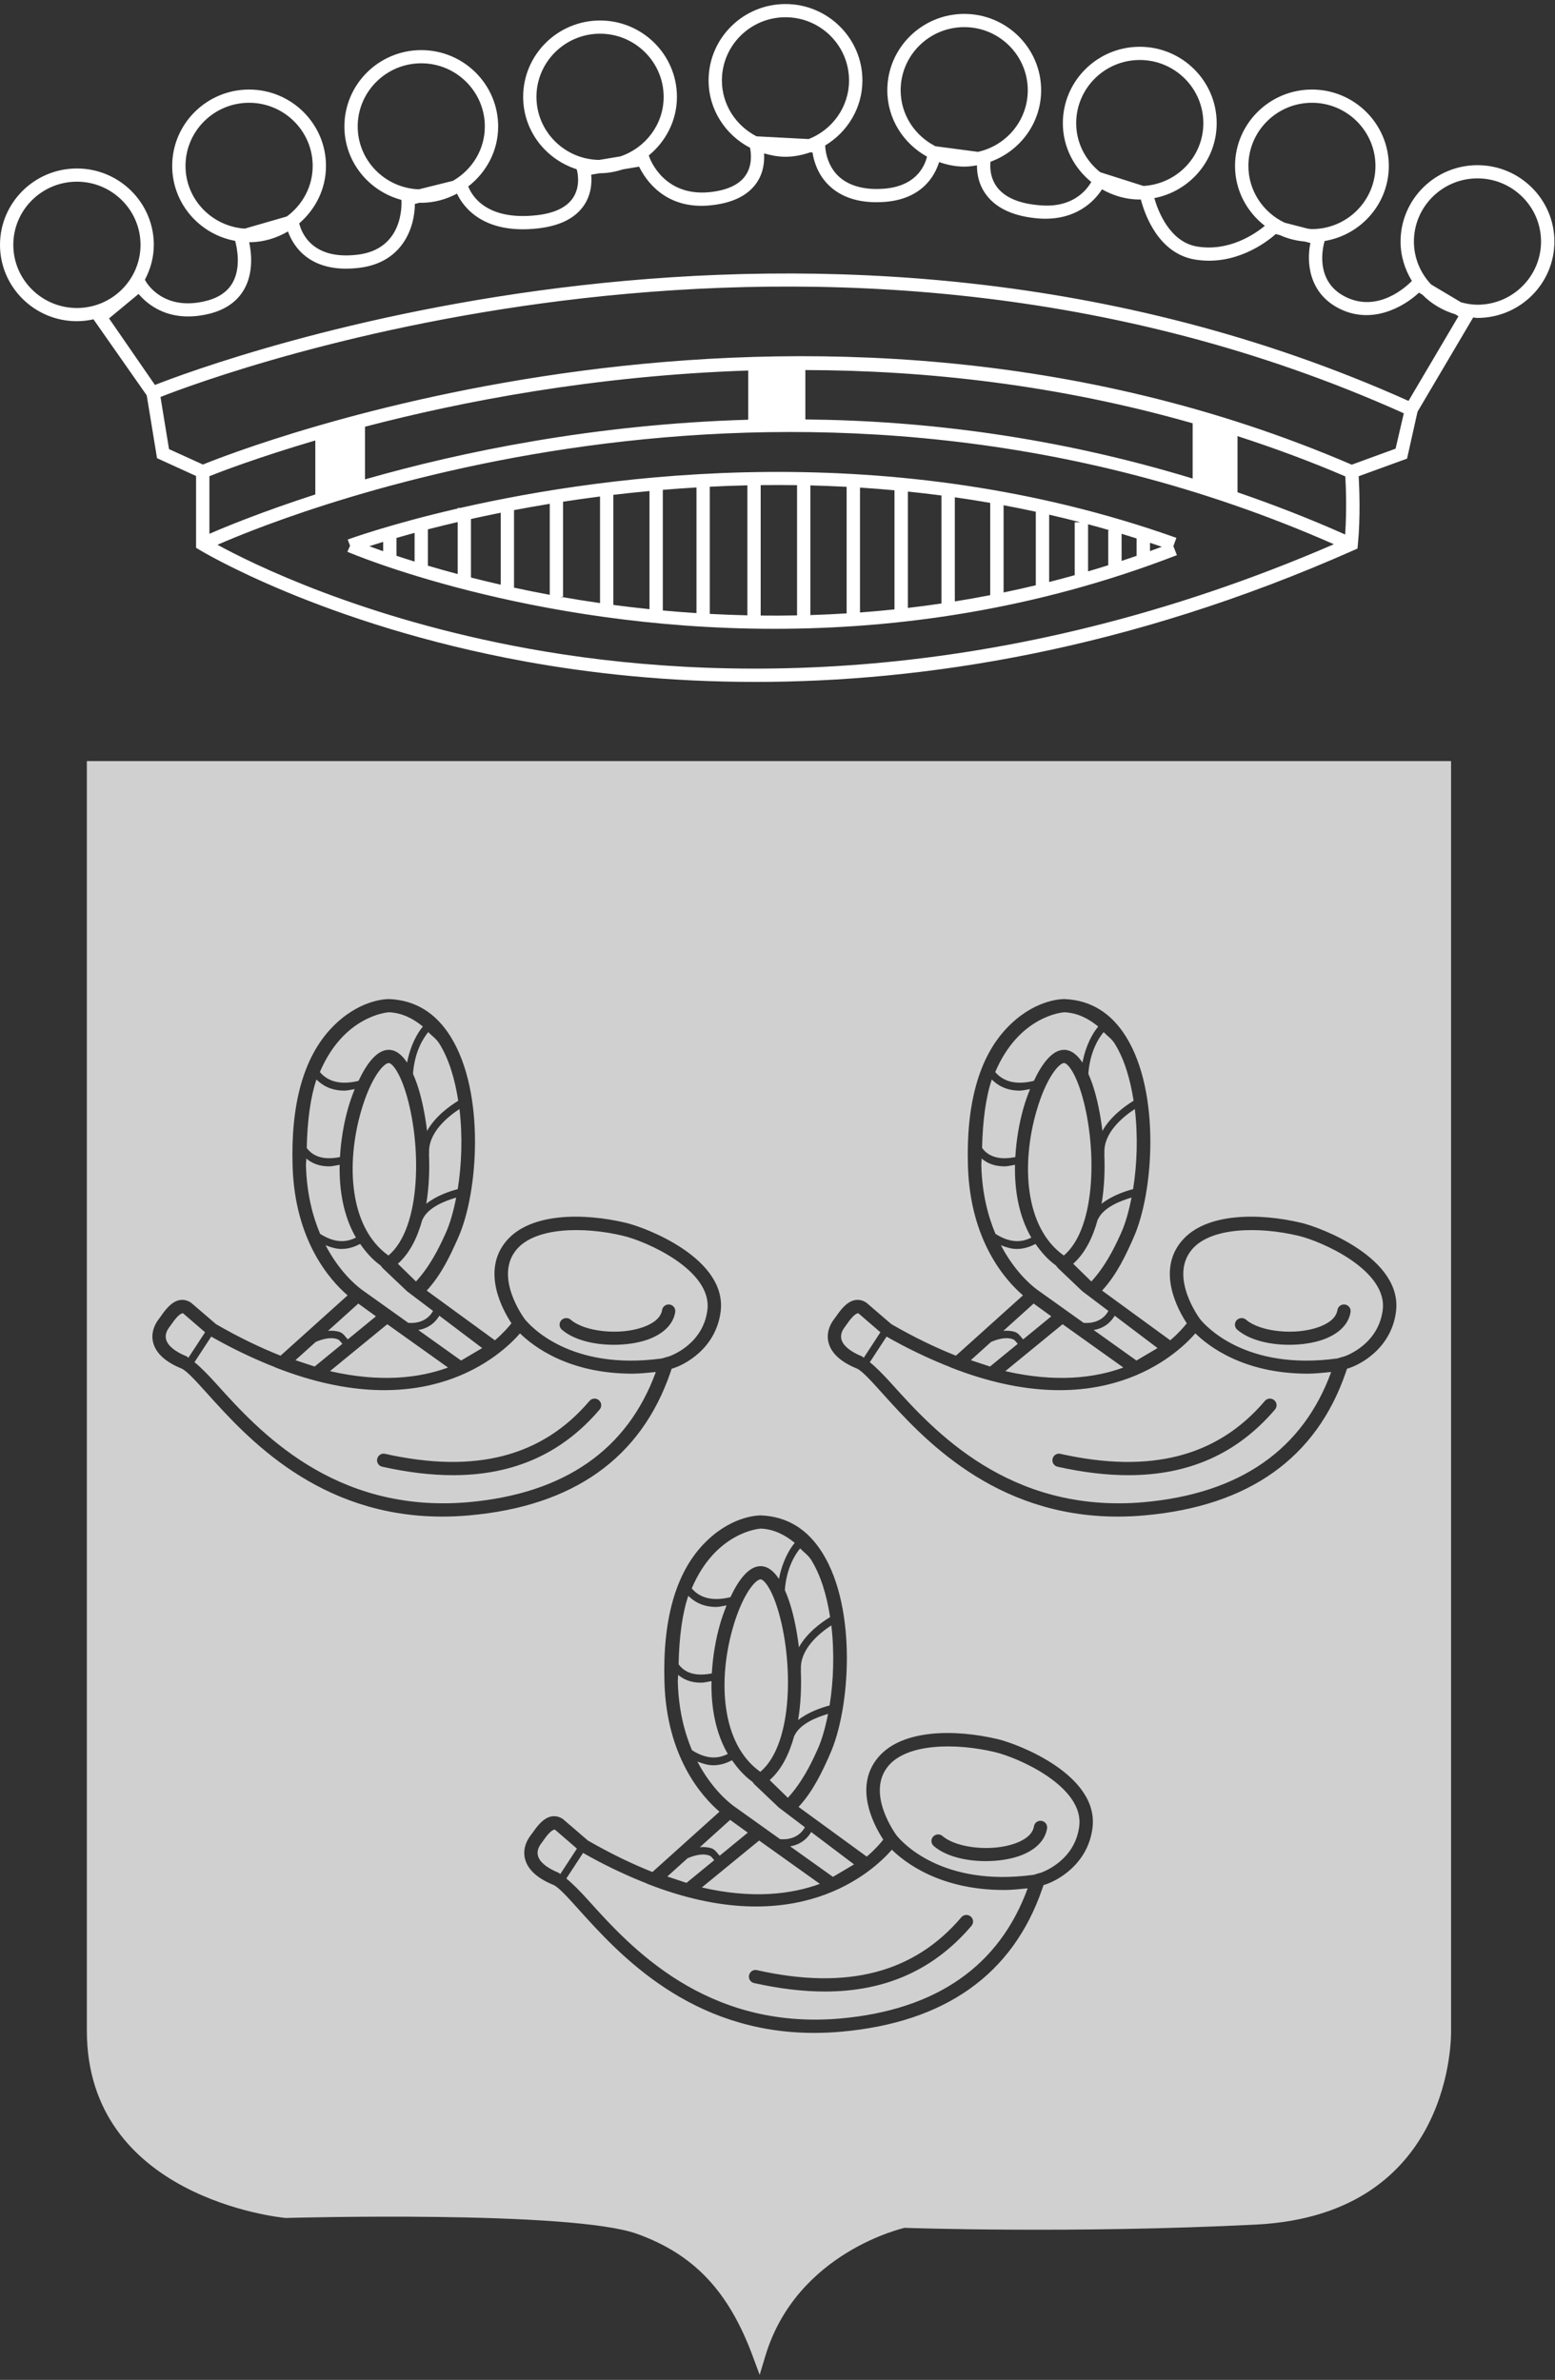
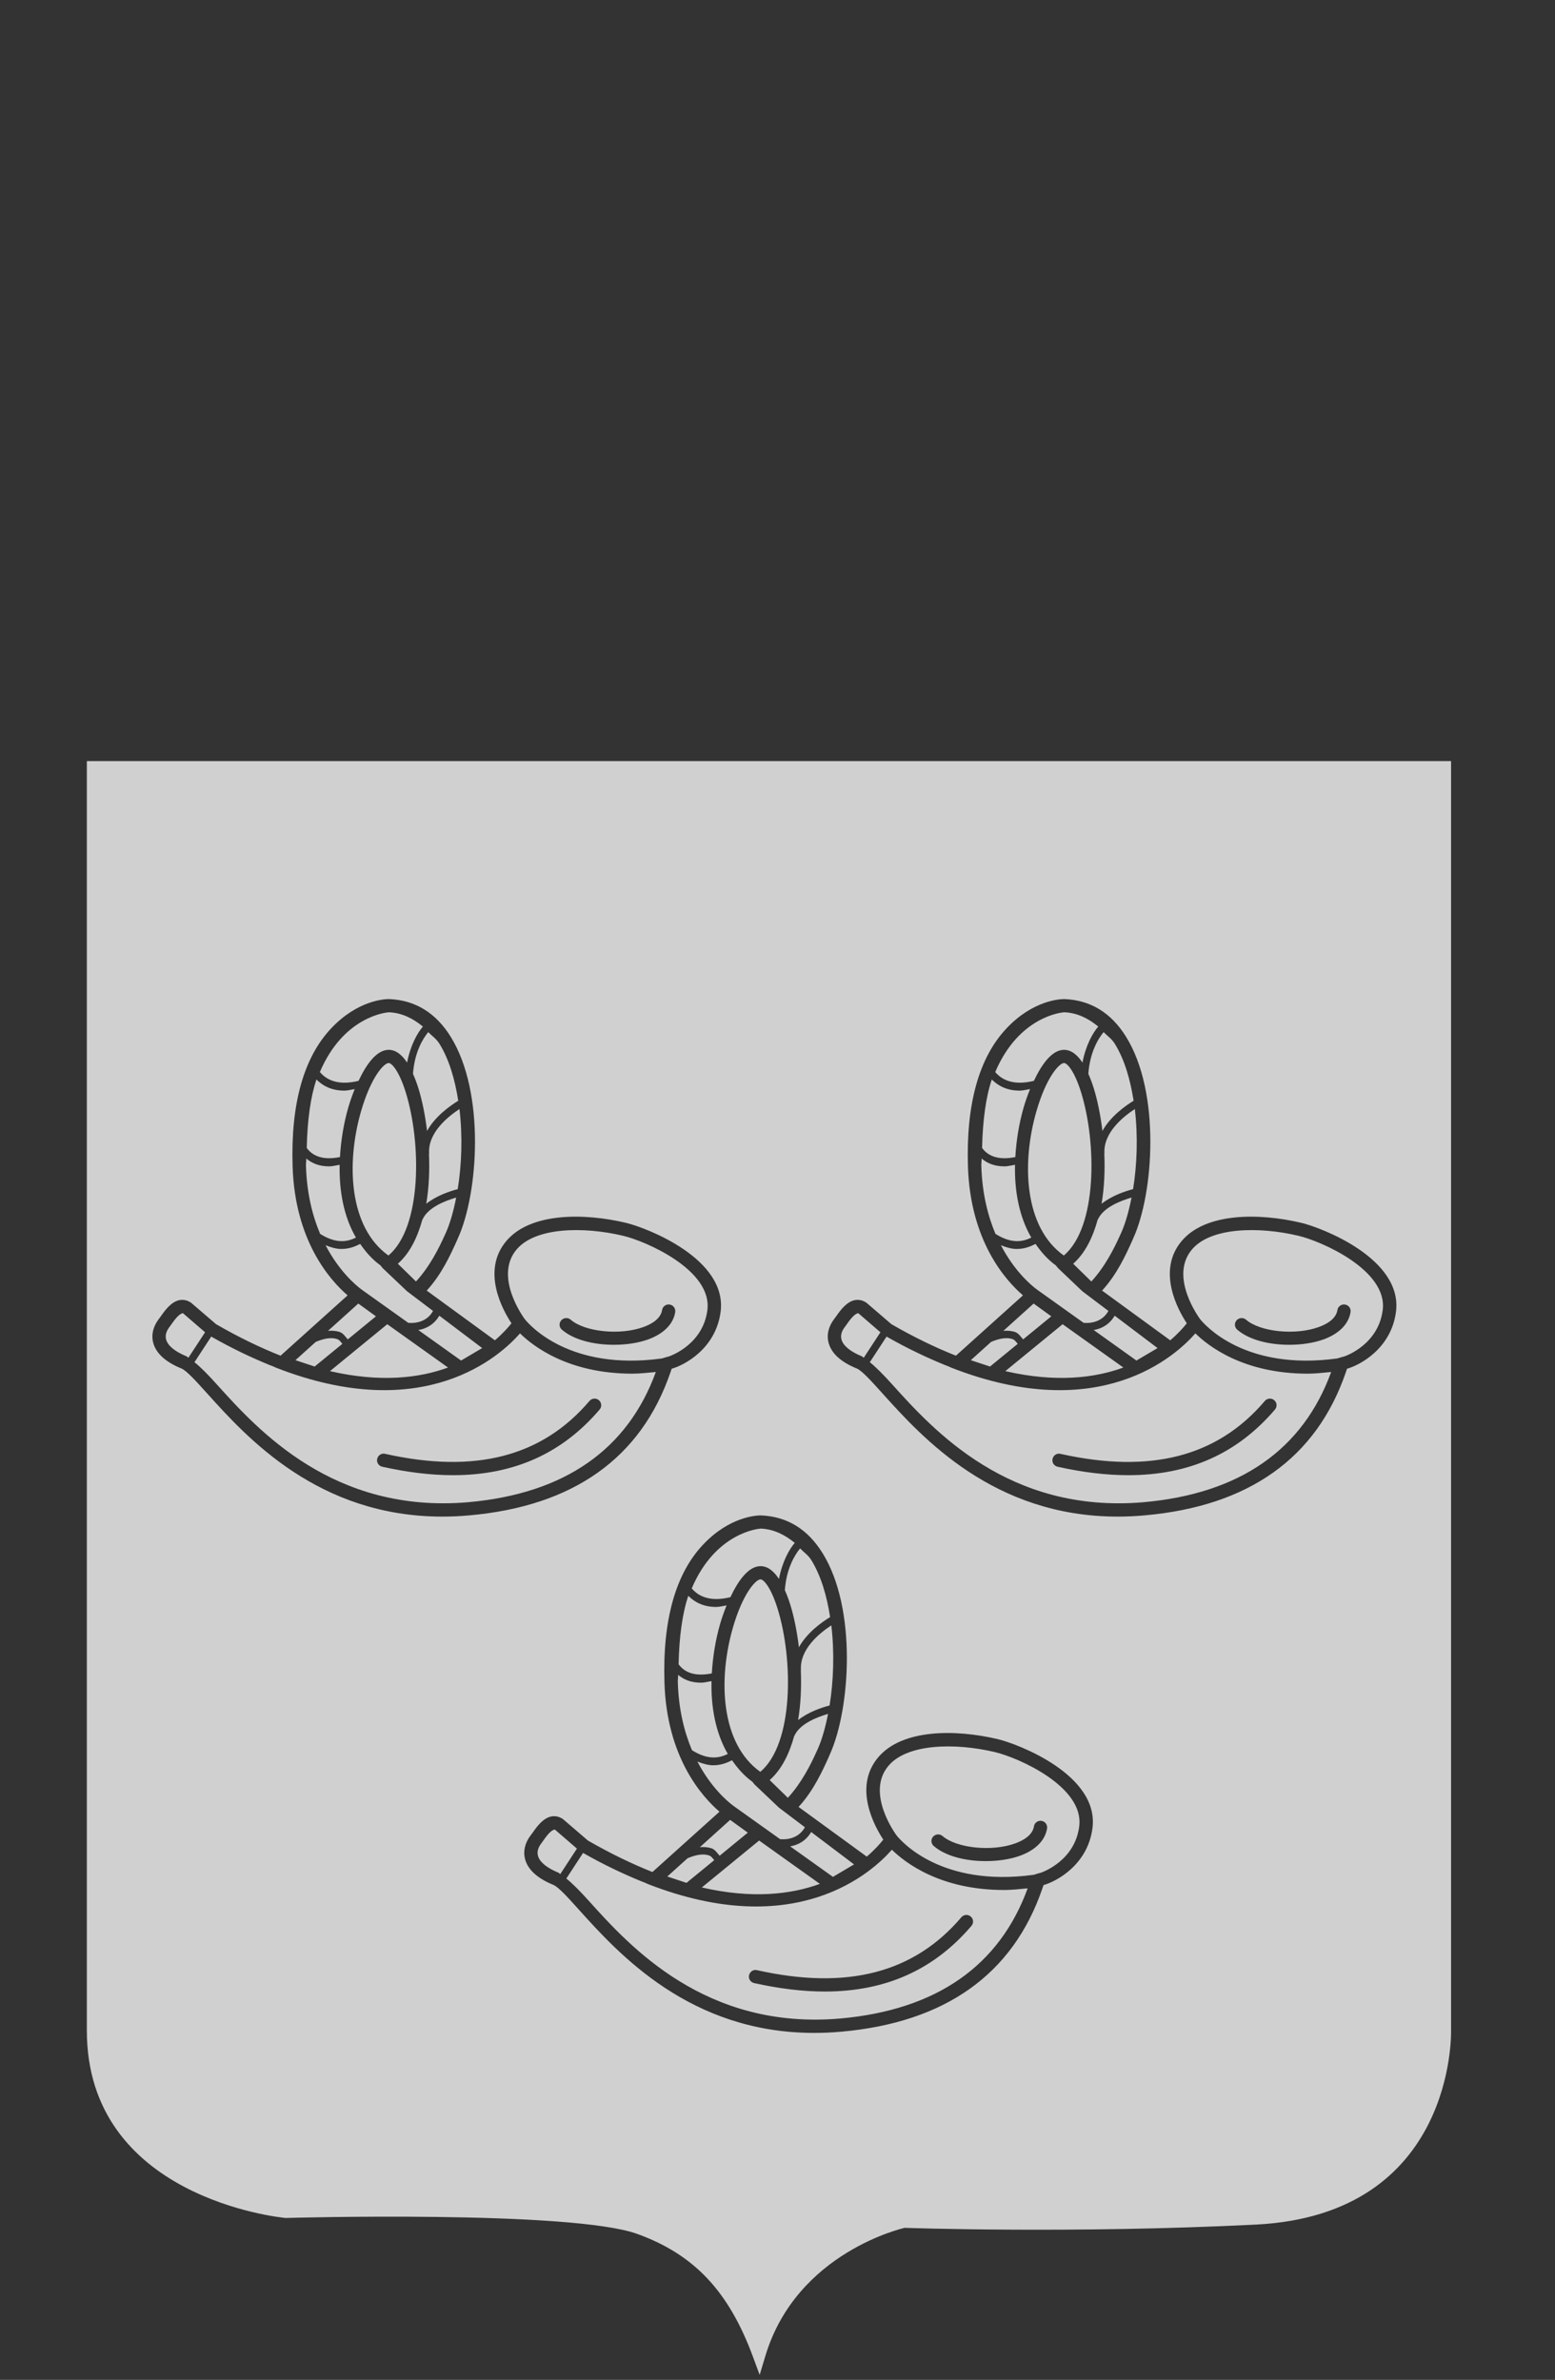
<svg xmlns="http://www.w3.org/2000/svg" width="117px" height="179px" viewBox="0 0 117 179" version="1.1">
  <rect x="0" y="0" width="117" height="179" fill="#333333" stroke="none" />
  <title>Blason</title>
  <desc>Created with Sketch.</desc>
  <g id="Desktop" stroke="none" stroke-width="1" fill="none" fill-rule="evenodd">
    <g id="Homepage-(accueil)" transform="translate(-625, -174)" fill="#FFFFFF">
      <g id="Group-13">
        <g id="Blason/alt" transform="translate(625, 173)">
          <g id="Combined-Shape-2" opacity="0.766" stroke-width="1" transform="translate(6.534, 58.247)">
            <path d="M102.646,0 L102.646,95.476 C102.65,95.596 102.973,109.313 87.967,110.074 C74.133,110.765 61.647,110.32 61.52,110.318 C61.556,110.324 53.426,112.088 51.054,119.95 L51.054,119.95 L50.624,121.38 L50.105,119.978 C48.288,115.08 45.693,112.329 41.432,110.782 C36.478,108.981 15.178,109.567 14.964,109.577 L14.953,109.576 C14.453,109.532 3.55654582e-12,108.023 3.55654582e-12,95.476 L3.55654582e-12,95.476 L3.55654582e-12,0 L102.646,0 Z M50.72,56.733 C50.381,56.733 48.37,56.821 46.382,58.915 C44.294,61.113 43.312,64.612 43.461,69.32 C43.634,74.909 46.26,77.866 47.601,79.019 L47.601,79.019 L42.556,83.555 C41.046,82.957 39.434,82.184 37.7,81.187 L37.7,81.187 L35.831,79.581 C35.567,79.396 35.276,79.325 34.982,79.371 C34.332,79.479 33.858,80.148 33.546,80.593 L33.546,80.593 L33.398,80.791 C32.964,81.353 32.813,81.993 32.976,82.594 C33.19,83.386 33.906,84.035 35.101,84.523 C35.485,84.68 36.208,85.482 37.04,86.407 C40.015,89.704 45.383,95.657 54.727,95.657 C55.386,95.657 56.065,95.628 56.757,95.566 C64.585,94.87 69.675,91.253 71.888,84.814 C71.925,84.703 71.958,84.61 71.983,84.537 C72.959,84.266 75.302,83.018 75.664,80.263 C76.189,76.259 70.08,73.927 68.537,73.561 C65.382,72.814 61.366,72.785 59.552,74.918 C57.622,77.186 59.293,80.16 59.926,81.119 C59.704,81.404 59.294,81.875 58.683,82.398 L58.683,82.398 L53.551,78.66 C54.68,77.437 55.35,75.944 55.816,74.918 L55.816,74.918 L55.908,74.701 C57.433,71.341 57.973,63.772 55.354,59.567 C54.238,57.768 52.693,56.815 50.72,56.733 Z M60.572,81.878 C61.543,82.832 64.195,84.908 69.017,84.908 C69.57,84.908 70.183,84.842 70.789,84.782 C68.662,90.613 63.935,93.929 56.672,94.576 C46.539,95.449 40.851,89.142 37.786,85.744 C37.067,84.946 36.545,84.423 36.077,84.046 L36.077,84.046 L37.337,82.12 C38.901,83.012 40.363,83.699 41.76,84.27 L41.76,84.27 L41.95,84.341 L42.21,84.458 C53.391,88.826 59.118,83.541 60.572,81.878 Z M66.503,86.903 C66.294,86.723 65.977,86.75 65.797,86.961 C62.233,91.151 57.195,92.453 50.425,90.938 C50.154,90.868 49.889,91.045 49.827,91.315 C49.765,91.584 49.936,91.85 50.207,91.909 C52.109,92.331 53.878,92.544 55.53,92.544 C60.107,92.544 63.746,90.907 66.564,87.6 C66.739,87.392 66.716,87.079 66.503,86.903 Z M50.584,81.187 L55.153,84.447 C52.992,85.24 50.057,85.59 46.272,84.717 L46.272,84.717 L50.584,81.187 Z M45.2,82.519 C45.664,82.325 46.276,82.13 46.813,82.308 C46.991,82.362 47.084,82.535 47.206,82.664 L47.206,82.664 L45.12,84.371 L43.674,83.894 Z M60.322,75.558 C61.744,73.886 65.354,73.833 68.31,74.532 C70.075,74.945 75.066,77.133 74.667,80.135 C74.339,82.661 72.011,83.537 71.735,83.624 C71.552,83.658 71.398,83.726 71.255,83.763 C64.286,84.72 61.279,81.236 60.938,80.819 C60.891,80.758 58.561,77.626 60.322,75.558 Z M54.5,80.547 L57.726,82.983 L56.137,83.921 L52.918,81.624 C53.49,81.537 54.099,81.226 54.5,80.547 L54.5,80.547 Z M35.211,80.359 L36.875,81.794 L35.622,83.71 C35.579,83.688 35.524,83.623 35.48,83.604 C34.603,83.244 34.072,82.807 33.944,82.337 C33.84,81.961 34.024,81.619 34.195,81.4 L34.195,81.4 L34.366,81.161 C34.542,80.912 34.911,80.39 35.211,80.359 L35.211,80.359 Z M71.831,79.708 C71.56,79.663 71.3,79.854 71.262,80.122 C71.151,80.802 70.436,81.192 69.852,81.403 C68.092,82.042 65.441,81.764 64.382,80.848 C64.183,80.673 63.866,80.687 63.675,80.894 C63.491,81.098 63.509,81.414 63.718,81.595 C64.624,82.381 66.152,82.736 67.632,82.736 C68.558,82.736 69.467,82.598 70.194,82.338 C71.375,81.913 72.106,81.181 72.248,80.276 C72.291,80.006 72.106,79.751 71.831,79.708 Z M48.403,79.634 L49.732,80.595 L47.613,82.331 C47.421,82.12 47.267,81.856 46.984,81.766 C46.707,81.68 46.411,81.663 46.125,81.687 L46.125,81.687 L48.403,79.634 Z M48.545,75.151 C48.966,75.753 49.448,76.315 50.075,76.767 L50.075,76.767 L50.229,76.96 L52.068,78.707 L54.028,80.189 C53.453,81.237 52.237,81.093 52.189,81.081 L52.189,81.081 L52.185,81.101 L48.67,78.594 C48.138,78.205 46.929,77.141 45.938,75.247 C46.375,75.424 46.78,75.527 47.128,75.527 C47.759,75.527 48.222,75.311 48.545,75.151 Z M55.769,71.662 C55.568,72.682 55.31,73.601 54.999,74.293 L54.999,74.293 L54.899,74.513 C54.462,75.482 53.771,76.863 52.745,77.973 L52.745,77.973 L51.378,76.64 C52.288,75.837 52.86,74.646 53.227,73.306 L53.227,73.306 L53.238,73.31 C53.642,72.399 54.955,71.899 55.769,71.662 Z M50.691,61.543 C50.923,61.543 51.473,62.14 51.971,63.743 C53.158,67.554 53.195,73.904 50.672,76.02 C47.701,73.91 47.479,69.107 48.608,65.18 C49.348,62.612 50.331,61.543 50.691,61.543 Z M44.49,68.725 C44.864,69.044 45.403,69.318 46.217,69.316 C46.441,69.316 46.732,69.243 47.001,69.196 C46.957,71.15 47.303,73.086 48.227,74.675 C47.676,74.943 46.819,75.208 45.531,74.393 C44.966,73.053 44.53,71.38 44.466,69.286 C44.459,69.075 44.492,68.929 44.49,68.725 Z M56.016,65.003 C56.259,67.047 56.183,69.188 55.885,71.031 C55.306,71.178 54.294,71.513 53.516,72.129 C53.722,70.912 53.773,69.614 53.72,68.358 L53.72,68.358 L53.731,68.357 C53.625,66.811 55.108,65.599 56.016,65.003 Z M45.255,62.782 C45.653,63.179 46.292,63.619 47.359,63.619 C47.583,63.619 47.872,63.543 48.134,63.502 C47.951,63.961 47.78,64.434 47.645,64.905 C47.313,66.057 47.099,67.33 47.024,68.616 C45.547,68.916 44.856,68.392 44.524,67.928 C44.57,65.849 44.808,64.091 45.255,62.782 Z M53.666,59.217 C53.946,59.506 54.267,59.707 54.505,60.088 C55.24,61.271 55.675,62.782 55.924,64.381 C55.273,64.778 54.179,65.562 53.577,66.653 C53.431,65.435 53.2,64.319 52.929,63.451 C52.819,63.091 52.678,62.716 52.519,62.354 C52.633,60.757 53.247,59.724 53.666,59.217 Z M50.709,57.726 C51.7,57.768 52.523,58.194 53.265,58.799 C52.865,59.265 52.333,60.175 52.076,61.512 C51.704,60.948 51.245,60.55 50.691,60.55 C49.808,60.55 49.032,61.585 48.422,62.885 C46.724,63.298 45.916,62.694 45.512,62.225 C47.298,58.017 50.543,57.731 50.709,57.726 Z M73.555,17.897 C73.217,17.897 71.207,17.986 69.218,20.079 C67.13,22.277 66.148,25.777 66.296,30.484 C66.47,36.072 69.096,39.03 70.435,40.183 L70.435,40.183 L65.391,44.72 C63.881,44.121 62.269,43.35 60.536,42.35 L60.536,42.35 L58.667,40.744 C58.401,40.559 58.112,40.491 57.818,40.535 C57.168,40.643 56.694,41.313 56.381,41.757 L56.381,41.757 L56.234,41.957 C55.8,42.518 55.649,43.157 55.812,43.757 C56.025,44.55 56.741,45.2 57.937,45.686 C58.321,45.845 59.043,46.645 59.876,47.571 C62.851,50.87 68.218,56.823 77.563,56.823 C78.222,56.823 78.901,56.794 79.593,56.73 C87.421,56.036 92.512,52.419 94.723,45.98 C94.761,45.869 94.794,45.775 94.817,45.702 C95.795,45.43 98.138,44.183 98.5,41.427 C99.025,37.424 92.915,35.091 91.373,34.727 C88.218,33.978 84.201,33.95 82.388,36.082 C80.458,38.35 82.127,41.324 82.762,42.284 C82.539,42.569 82.129,43.04 81.517,43.564 L81.517,43.564 L76.387,39.824 C77.516,38.601 78.185,37.109 78.65,36.082 L78.65,36.082 L78.744,35.866 C80.267,32.506 80.808,24.937 78.19,20.73 C77.074,18.933 75.528,17.979 73.555,17.897 Z M22.74,17.897 C22.402,17.897 20.392,17.986 18.403,20.079 C16.316,22.277 15.334,25.777 15.482,30.484 C15.656,36.072 18.282,39.03 19.621,40.183 L19.621,40.183 L14.576,44.72 C13.067,44.121 11.455,43.35 9.722,42.35 L9.722,42.35 L7.852,40.744 C7.588,40.559 7.299,40.491 7.003,40.535 C6.353,40.643 5.879,41.313 5.566,41.757 L5.566,41.757 L5.419,41.957 C4.985,42.518 4.834,43.157 4.997,43.757 C5.211,44.55 5.928,45.2 7.123,45.686 C7.506,45.845 8.228,46.645 9.063,47.571 C12.038,50.87 17.403,56.823 26.748,56.823 C27.408,56.823 28.087,56.794 28.779,56.73 C36.608,56.036 41.698,52.419 43.908,45.98 C43.946,45.869 43.979,45.775 44.003,45.702 C44.981,45.43 47.323,44.183 47.685,41.427 C48.211,37.424 42.1,35.091 40.558,34.727 C37.403,33.978 33.387,33.95 31.573,36.082 C29.643,38.35 31.313,41.324 31.949,42.284 C31.725,42.569 31.314,43.04 30.703,43.564 L30.703,43.564 L25.572,39.824 C26.701,38.601 27.37,37.109 27.835,36.082 L27.835,36.082 L27.93,35.866 C29.452,32.506 29.994,24.937 27.375,20.73 C26.259,18.933 24.713,17.979 22.74,17.897 Z M83.408,43.042 C84.378,43.997 87.031,46.072 91.853,46.072 C92.405,46.072 93.019,46.006 93.625,45.947 C91.498,51.779 86.772,55.095 79.507,55.742 C69.374,56.614 63.686,50.306 60.622,46.909 C59.903,46.112 59.381,45.589 58.913,45.21 L58.913,45.21 L60.172,43.284 C61.736,44.176 63.198,44.865 64.596,45.436 L64.596,45.436 L64.786,45.506 L65.045,45.622 C76.226,49.992 81.954,44.707 83.408,43.042 Z M32.593,43.042 C33.564,43.997 36.217,46.072 41.039,46.072 C41.591,46.072 42.204,46.006 42.812,45.947 C40.684,51.779 35.957,55.094 28.695,55.741 C18.561,56.614 12.872,50.306 9.807,46.909 C9.087,46.111 8.567,45.588 8.099,45.21 L8.099,45.21 L9.358,43.283 C10.921,44.176 12.385,44.864 13.782,45.436 L13.782,45.436 L13.973,45.506 L14.232,45.622 C25.412,49.992 31.139,44.706 32.593,43.042 Z M89.338,48.067 C89.129,47.888 88.812,47.914 88.632,48.127 C85.068,52.316 80.03,53.617 73.26,52.104 C72.991,52.033 72.723,52.209 72.663,52.481 C72.6,52.748 72.773,53.014 73.042,53.073 C74.944,53.497 76.714,53.708 78.364,53.708 C82.942,53.708 86.58,52.072 89.4,48.766 C89.576,48.557 89.552,48.244 89.338,48.067 Z M38.524,48.066 C38.315,47.888 37.997,47.914 37.817,48.126 C34.254,52.316 29.217,53.616 22.447,52.103 C22.176,52.033 21.91,52.209 21.848,52.48 C21.787,52.748 21.957,53.014 22.228,53.072 C24.131,53.496 25.9,53.708 27.551,53.708 C32.129,53.708 35.767,52.072 38.586,48.766 C38.761,48.557 38.737,48.244 38.524,48.066 Z M73.419,42.353 L77.989,45.611 C75.828,46.405 72.892,46.753 69.107,45.882 L69.107,45.882 L73.419,42.353 Z M22.605,42.353 L27.176,45.611 C25.015,46.405 22.078,46.753 18.293,45.882 L18.293,45.882 L22.605,42.353 Z M17.221,43.684 C17.687,43.49 18.297,43.295 18.836,43.473 C19.013,43.528 19.106,43.698 19.227,43.829 L19.227,43.829 L17.141,45.536 L15.695,45.059 Z M68.036,43.684 C68.5,43.49 69.111,43.295 69.649,43.473 C69.826,43.528 69.92,43.698 70.042,43.829 L70.042,43.829 L67.956,45.536 L66.51,45.059 Z M32.342,36.724 C33.765,35.051 37.376,34.997 40.331,35.697 C42.097,36.11 47.087,38.298 46.689,41.299 C46.361,43.826 44.032,44.702 43.756,44.79 C43.574,44.824 43.419,44.891 43.277,44.927 C36.307,45.884 33.299,42.401 32.96,41.984 C32.912,41.923 30.582,38.791 32.342,36.724 Z M83.156,36.724 C84.579,35.051 88.189,34.997 91.145,35.697 C92.909,36.11 97.901,38.298 97.501,41.299 C97.174,43.826 94.847,44.702 94.571,44.79 C94.388,44.824 94.233,44.891 94.091,44.927 C87.123,45.884 84.115,42.401 83.773,41.984 C83.726,41.923 81.396,38.791 83.156,36.724 Z M26.521,41.712 L29.747,44.148 L28.158,45.085 L24.939,42.789 C25.511,42.7 26.12,42.391 26.521,41.712 L26.521,41.712 Z M77.336,41.712 L80.562,44.148 L78.973,45.085 L75.755,42.789 C76.325,42.7 76.935,42.391 77.336,41.712 L77.336,41.712 Z M7.232,41.524 L8.896,42.959 L7.643,44.873 C7.6,44.853 7.545,44.787 7.501,44.769 C6.624,44.409 6.093,43.971 5.964,43.501 C5.861,43.124 6.045,42.783 6.215,42.565 L6.215,42.565 L6.388,42.326 C6.563,42.077 6.932,41.555 7.232,41.524 L7.232,41.524 Z M58.046,41.524 L59.71,42.959 L58.458,44.873 C58.414,44.853 58.359,44.787 58.316,44.769 C57.439,44.409 56.908,43.971 56.779,43.501 C56.675,43.124 56.859,42.783 57.03,42.565 L57.03,42.565 L57.201,42.326 C57.377,42.077 57.746,41.555 58.046,41.524 L58.046,41.524 Z M94.666,40.873 C94.395,40.828 94.135,41.019 94.097,41.286 C93.987,41.967 93.272,42.357 92.687,42.567 C90.927,43.207 88.275,42.93 87.217,42.011 C87.017,41.838 86.702,41.852 86.51,42.058 C86.326,42.263 86.344,42.579 86.553,42.76 C87.46,43.547 88.987,43.901 90.468,43.901 C91.392,43.901 92.302,43.763 93.029,43.504 C94.21,43.077 94.941,42.347 95.082,41.441 C95.127,41.171 94.941,40.914 94.666,40.873 Z M43.852,40.873 C43.581,40.828 43.321,41.019 43.283,41.286 C43.173,41.967 42.457,42.357 41.873,42.567 C40.113,43.207 37.461,42.93 36.403,42.011 C36.203,41.838 35.887,41.852 35.697,42.058 C35.512,42.263 35.53,42.579 35.739,42.76 C36.645,43.547 38.173,43.901 39.653,43.901 C40.578,43.901 41.489,43.763 42.215,43.504 C43.397,43.077 44.126,42.347 44.27,41.441 C44.312,41.171 44.126,40.914 43.852,40.873 Z M20.425,40.799 L21.753,41.76 L19.634,43.495 C19.442,43.284 19.288,43.021 19.007,42.931 C18.728,42.845 18.433,42.827 18.146,42.852 L18.146,42.852 L20.425,40.799 Z M71.238,40.799 L72.567,41.76 L70.448,43.495 C70.256,43.284 70.103,43.021 69.82,42.931 C69.543,42.845 69.247,42.827 68.96,42.852 L68.96,42.852 L71.238,40.799 Z M71.381,36.314 C71.801,36.918 72.284,37.48 72.911,37.932 L72.911,37.932 L73.065,38.125 L74.902,39.873 L76.864,41.354 C76.288,42.402 75.072,42.258 75.025,42.247 L75.025,42.247 L75.021,42.266 L71.506,39.759 C70.973,39.37 69.765,38.306 68.774,36.411 C69.21,36.59 69.615,36.693 69.964,36.693 C70.595,36.693 71.057,36.476 71.381,36.314 Z M20.567,36.314 C20.987,36.918 21.469,37.48 22.098,37.932 L22.098,37.932 L22.25,38.125 L24.091,39.873 L26.049,41.354 C25.474,42.402 24.259,42.258 24.212,42.247 L24.212,42.247 L24.208,42.266 L20.691,39.759 C20.16,39.37 18.95,38.306 17.961,36.411 C18.396,36.59 18.802,36.693 19.149,36.693 C19.78,36.693 20.243,36.476 20.567,36.314 Z M27.79,32.827 C27.589,33.847 27.331,34.765 27.02,35.458 L27.02,35.458 L26.92,35.678 C26.483,36.646 25.792,38.029 24.766,39.139 L24.766,39.139 L23.401,37.805 C24.309,37.002 24.881,35.811 25.249,34.47 L25.249,34.47 L25.259,34.475 C25.663,33.562 26.978,33.064 27.79,32.827 Z M78.605,32.827 C78.402,33.847 78.146,34.765 77.834,35.458 L77.834,35.458 L77.734,35.678 C77.298,36.646 76.606,38.029 75.581,39.139 L75.581,39.139 L74.214,37.805 C75.122,37.002 75.695,35.811 76.062,34.47 L76.062,34.47 L76.074,34.475 C76.478,33.562 77.791,33.064 78.605,32.827 Z M22.712,22.708 C22.944,22.708 23.495,23.305 23.993,24.908 C25.179,28.718 25.216,35.069 22.693,37.185 C19.724,35.075 19.5,30.272 20.629,26.345 C21.369,23.776 22.351,22.708 22.712,22.708 Z M73.526,22.708 C73.76,22.708 74.309,23.305 74.807,24.908 C75.993,28.718 76.03,35.069 73.507,37.185 C70.537,35.075 70.314,30.272 71.445,26.345 C72.183,23.776 73.167,22.708 73.526,22.708 Z M16.511,29.891 C16.887,30.209 17.424,30.483 18.238,30.481 C18.463,30.481 18.755,30.407 19.022,30.361 C18.98,32.315 19.324,34.251 20.248,35.838 C19.697,36.108 18.84,36.373 17.553,35.558 C16.987,34.217 16.551,32.545 16.487,30.45 C16.48,30.239 16.513,30.094 16.511,29.891 Z M67.325,29.891 C67.7,30.209 68.239,30.483 69.053,30.481 C69.276,30.481 69.568,30.407 69.836,30.361 C69.794,32.315 70.138,34.251 71.063,35.838 C70.512,36.108 69.655,36.373 68.366,35.558 C67.801,34.217 67.366,32.545 67.302,30.45 C67.295,30.239 67.328,30.094 67.325,29.891 Z M28.037,26.167 C28.28,28.212 28.204,30.351 27.906,32.194 C27.327,32.343 26.315,32.677 25.538,33.294 C25.743,32.076 25.796,30.778 25.741,29.522 L25.741,29.522 L25.754,29.521 C25.646,27.976 27.129,26.764 28.037,26.167 Z M78.852,26.167 C79.095,28.212 79.019,30.351 78.72,32.194 C78.142,32.343 77.13,32.677 76.351,33.294 C76.558,32.076 76.609,30.778 76.555,29.522 L76.555,29.522 L76.567,29.521 C76.46,27.976 77.943,26.764 78.852,26.167 Z M17.276,23.947 C17.674,24.344 18.313,24.784 19.382,24.784 C19.604,24.784 19.894,24.708 20.155,24.667 C19.972,25.124 19.802,25.599 19.666,26.07 C19.334,27.222 19.121,28.494 19.045,29.781 C17.567,30.08 16.877,29.557 16.545,29.092 C16.592,27.014 16.83,25.256 17.276,23.947 Z M68.09,23.947 C68.489,24.344 69.127,24.784 70.195,24.784 C70.418,24.784 70.709,24.708 70.969,24.667 C70.786,25.124 70.616,25.599 70.48,26.07 C70.149,27.222 69.935,28.494 69.86,29.781 C68.382,30.08 67.692,29.557 67.359,29.092 C67.407,27.014 67.645,25.256 68.09,23.947 Z M25.687,20.382 C25.967,20.671 26.288,20.872 26.526,21.253 C27.261,22.436 27.696,23.947 27.945,25.546 C27.295,25.944 26.2,26.728 25.598,27.818 C25.452,26.6 25.221,25.484 24.95,24.616 C24.839,24.254 24.699,23.881 24.54,23.519 C24.654,21.921 25.268,20.888 25.687,20.382 Z M76.503,20.382 C76.782,20.671 77.104,20.872 77.341,21.253 C78.076,22.436 78.511,23.947 78.759,25.546 C78.108,25.944 77.015,26.728 76.413,27.818 C76.267,26.6 76.035,25.484 75.764,24.616 C75.654,24.254 75.515,23.881 75.354,23.519 C75.469,21.921 76.083,20.888 76.503,20.382 Z M22.731,18.89 C23.721,18.933 24.544,19.359 25.286,19.964 C24.886,20.43 24.353,21.34 24.097,22.676 C23.726,22.113 23.268,21.715 22.712,21.715 C21.829,21.715 21.053,22.75 20.443,24.05 C18.745,24.463 17.938,23.859 17.533,23.388 C19.319,19.182 22.564,18.896 22.731,18.89 Z M73.544,18.89 C74.536,18.933 75.359,19.359 76.1,19.964 C75.7,20.43 75.168,21.34 74.912,22.676 C74.54,22.113 74.08,21.715 73.526,21.715 C72.644,21.715 71.867,22.75 71.257,24.05 C69.56,24.463 68.751,23.859 68.348,23.388 C70.133,19.182 73.379,18.896 73.544,18.89 Z" id="Combined-Shape" />
          </g>
-           <path d="M86.526,42.452 L86.526,41.824 C86.82,41.923 87.119,42.022 87.413,42.125 C87.119,42.236 86.82,42.344 86.526,42.452 L86.526,42.452 Z M85.52,42.807 C85.14,42.938 84.765,43.064 84.391,43.188 L84.391,41.148 C84.765,41.264 85.145,41.379 85.52,41.499 L85.52,42.807 Z M83.385,40.887 L83.385,43.513 C82.878,43.675 82.37,43.827 81.868,43.975 L81.868,40.433 C82.408,40.578 82.954,40.729 83.499,40.887 L83.385,40.887 Z M80.861,40.282 L80.861,44.262 C80.221,44.443 79.575,44.612 78.939,44.776 L78.939,39.711 C79.719,39.889 80.501,40.08 81.288,40.282 L80.861,40.282 Z M77.935,45.022 C77.124,45.215 76.311,45.396 75.511,45.563 L75.511,39.001 C76.316,39.152 77.124,39.313 77.935,39.49 L77.935,45.022 Z M74.504,45.764 C73.612,45.938 72.721,46.096 71.843,46.236 L71.843,38.404 C72.725,38.529 73.612,38.669 74.504,38.824 L74.504,45.764 Z M70.837,46.39 C69.988,46.517 69.144,46.628 68.309,46.724 L68.309,37.973 C69.144,38.058 69.988,38.157 70.837,38.268 L70.837,46.39 Z M67.302,46.835 C66.429,46.926 65.567,47.005 64.707,47.067 L64.707,37.675 C65.567,37.728 66.429,37.797 67.302,37.877 L67.302,46.835 Z M63.702,47.136 C62.781,47.192 61.873,47.236 60.972,47.263 L60.972,37.509 C61.873,37.534 62.781,37.569 63.702,37.616 L63.702,47.136 Z M59.971,47.286 C59.05,47.306 58.139,47.31 57.234,47.298 L57.234,37.488 C58.134,37.479 59.041,37.479 59.971,37.491 L59.971,47.286 Z M56.233,47.282 C55.275,47.26 54.33,47.222 53.406,47.174 L53.406,37.609 C54.332,37.561 55.275,37.526 56.233,37.505 L56.233,47.282 Z M52.404,47.114 C51.543,47.061 50.701,46.992 49.871,46.917 L49.871,37.844 C50.701,37.774 51.545,37.715 52.404,37.663 L52.404,47.114 Z M48.869,46.818 C47.939,46.724 47.034,46.616 46.149,46.499 L46.149,38.219 C47.034,38.114 47.942,38.019 48.869,37.932 L48.869,46.818 Z M45.147,46.362 C44.116,46.213 43.115,46.051 42.152,45.882 L42.365,45.882 L42.365,38.736 C43.265,38.597 44.191,38.465 45.147,38.344 L45.147,46.362 Z M41.364,45.738 C40.432,45.566 39.532,45.385 38.675,45.198 L38.675,39.369 C39.535,39.207 40.43,39.047 41.364,38.893 L41.364,45.738 Z M37.674,44.978 C36.893,44.799 36.146,44.62 35.436,44.439 L35.436,40.037 C36.149,39.88 36.893,39.722 37.674,39.565 L37.674,44.978 Z M34.436,44.177 C33.634,43.963 32.887,43.752 32.196,43.547 L32.196,40.814 C32.887,40.638 33.634,40.452 34.436,40.266 L34.436,44.177 Z M31.195,43.24 C30.705,43.09 30.249,42.942 29.832,42.803 L29.832,41.461 C30.251,41.339 30.705,41.212 31.195,41.08 L31.195,43.24 Z M28.83,42.459 C28.432,42.321 28.084,42.193 27.786,42.083 C28.085,41.987 28.435,41.879 28.83,41.756 L28.83,42.459 Z M34.626,39.205 L34.436,39.205 L34.436,39.249 C29.317,40.428 26.259,41.546 26.162,41.581 L26.34,42.047 L26.138,42.502 C26.335,42.588 39.709,48.296 58.256,48.296 C67.411,48.296 77.835,46.903 88.552,42.755 L88.286,42.078 L88.513,41.455 C67.033,33.812 45.94,36.63 34.626,39.205 L34.626,39.205 Z M111.167,23.919 C110.737,23.919 110.327,23.845 109.931,23.738 L107.682,22.398 C106.882,21.55 106.384,20.419 106.384,19.169 C106.384,16.549 108.528,14.417 111.167,14.417 C113.804,14.417 115.949,16.549 115.949,19.169 C115.949,21.788 113.804,23.919 111.167,23.919 L111.167,23.919 Z M105.978,31.154 C61.552,11.216 15.842,28.309 11.658,29.954 L8.204,24.949 L10.427,23.109 C11.1,23.911 12.762,25.33 15.75,24.599 C16.988,24.291 17.881,23.654 18.398,22.711 C19.08,21.466 18.917,20.011 18.75,19.221 C19.817,19.219 20.806,18.912 21.666,18.408 C22.064,19.517 23.329,21.592 27.023,21.146 C30.358,20.744 31.208,18.032 31.216,16.338 L31.599,16.243 C31.632,16.244 31.663,16.253 31.696,16.253 C32.672,16.253 33.579,15.99 34.384,15.565 C34.849,16.549 36.347,18.646 40.472,18.179 C42.118,17.997 43.283,17.413 43.938,16.446 C44.502,15.613 44.537,14.7 44.482,14.138 L45.139,14.028 C45.143,14.028 45.146,14.029 45.15,14.029 C45.757,14.029 46.33,13.911 46.88,13.737 L48.087,13.536 C48.553,14.486 50.014,16.775 53.419,16.449 C55.112,16.286 56.303,15.699 56.96,14.706 C57.456,13.956 57.525,13.148 57.489,12.536 C58.004,12.686 58.536,12.792 59.1,12.792 C59.755,12.792 60.374,12.659 60.962,12.459 L61.134,12.468 C61.223,13.064 61.502,14.109 62.374,14.949 C63.28,15.824 64.585,16.264 66.215,16.204 C69.333,16.118 70.338,14.224 70.661,13.191 C71.258,13.397 71.888,13.532 72.555,13.532 C72.881,13.532 73.197,13.488 73.508,13.436 C73.502,13.989 73.606,14.869 74.225,15.678 C75.007,16.712 76.365,17.305 78.242,17.439 C80.97,17.601 82.356,16.115 82.917,15.24 C83.76,15.715 84.721,16.009 85.758,16.009 C85.786,16.009 85.811,16.002 85.838,16 C86.102,17.019 87.108,20.059 89.912,20.522 C92.934,21.023 95.284,19.23 95.99,18.604 L96.302,18.685 C96.881,18.949 97.512,19.107 98.174,19.169 L98.595,19.277 C98.301,20.693 98.457,23.012 100.72,24.184 C103.182,25.462 105.598,24.104 106.765,23.012 L107.027,23.169 C107.697,23.852 108.545,24.351 109.489,24.636 L109.738,24.785 L105.978,31.154 Z M105.005,34.746 L101.708,35.95 C60.177,18.085 17.597,34.986 15.269,35.94 L12.717,34.78 L12.076,30.858 C16.406,29.153 61.664,12.319 105.624,32.086 L105.005,34.746 Z M101.212,41.204 C98.499,39.992 95.799,38.952 93.112,38.026 L93.112,33.803 C95.812,34.68 98.519,35.671 101.223,36.832 C101.261,37.47 101.341,39.297 101.212,41.204 L101.212,41.204 Z M60.596,32.549 L60.596,28.834 C69.742,28.852 79.641,29.959 89.737,32.838 L89.737,36.994 C79.528,33.882 69.658,32.632 60.596,32.549 L60.596,32.549 Z M27.463,37.055 L27.463,33.096 C34.699,31.202 44.726,29.254 56.295,28.869 L56.295,32.569 C44.687,32.911 34.713,34.98 27.463,37.055 L27.463,37.055 Z M15.756,41.152 L15.756,36.816 C16.477,36.526 19.345,35.421 23.724,34.129 L23.724,38.19 C19.762,39.476 16.951,40.625 15.756,41.152 L15.756,41.152 Z M39.786,49.791 C27.204,47.513 18.856,43.338 16.363,41.975 C22.337,39.364 60.299,24.293 100.363,41.935 C75.069,52.869 53.503,52.272 39.786,49.791 L39.786,49.791 Z M5.788,24.166 C3.148,24.166 1.001,22.036 1.001,19.416 C1.001,16.797 3.148,14.665 5.788,14.665 C8.425,14.665 10.573,16.797 10.573,19.416 C10.573,22.036 8.425,24.166 5.788,24.166 L5.788,24.166 Z M13.958,13.48 C13.958,10.861 16.105,8.73 18.742,8.73 C21.38,8.73 23.527,10.861 23.527,13.48 C23.527,15.04 22.755,16.415 21.582,17.281 L18.411,18.197 C15.93,18.023 13.958,15.987 13.958,13.48 L13.958,13.48 Z M26.914,10.513 C26.914,7.894 29.06,5.761 31.696,5.761 C34.333,5.761 36.48,7.894 36.48,10.513 C36.48,12.262 35.508,13.778 34.083,14.601 L31.512,15.241 C28.963,15.142 26.914,13.067 26.914,10.513 L26.914,10.513 Z M40.363,8.286 C40.363,5.667 42.511,3.535 45.15,3.535 C47.784,3.535 49.934,5.667 49.934,8.286 C49.934,10.371 48.562,12.126 46.679,12.764 L45.083,13.029 C42.475,12.992 40.363,10.882 40.363,8.286 L40.363,8.286 Z M54.317,7.047 C54.317,4.429 56.463,2.297 59.1,2.297 C61.739,2.297 63.882,4.429 63.882,7.047 C63.882,9.055 62.62,10.765 60.846,11.46 L56.923,11.254 C55.383,10.463 54.317,8.885 54.317,7.047 L54.317,7.047 Z M67.766,7.789 C67.766,5.17 69.912,3.04 72.555,3.04 C75.187,3.04 77.331,5.17 77.331,7.789 C77.331,10.058 75.721,11.953 73.582,12.422 L70.385,12 C68.838,11.212 67.766,9.631 67.766,7.789 L67.766,7.789 Z M80.974,10.266 C80.974,7.643 83.12,5.512 85.758,5.512 C88.395,5.512 90.541,7.643 90.541,10.266 C90.541,12.792 88.54,14.843 86.033,14.987 L82.779,13.952 C81.688,13.081 80.974,11.761 80.974,10.266 L80.974,10.266 Z M93.931,13.482 C93.931,10.861 96.076,8.73 98.713,8.73 C101.347,8.73 103.491,10.861 103.491,13.482 C103.491,16.099 101.347,18.231 98.713,18.231 C98.603,18.231 98.498,18.205 98.389,18.197 L96.656,17.749 C95.05,16.984 93.931,15.365 93.931,13.482 L93.931,13.482 Z M111.167,13.424 C107.974,13.424 105.38,16.002 105.38,19.169 C105.38,20.256 105.702,21.263 106.233,22.131 C105.815,22.561 103.654,24.576 101.185,23.303 C98.879,22.111 99.548,19.523 99.667,19.127 C102.4,18.673 104.496,16.325 104.496,13.482 C104.496,10.312 101.901,7.735 98.713,7.735 C95.52,7.735 92.925,10.312 92.925,13.482 C92.925,15.318 93.813,16.936 95.168,17.987 C94.442,18.586 92.491,19.942 90.074,19.543 C88.001,19.199 87.125,16.857 86.853,15.9 C89.522,15.389 91.545,13.062 91.545,10.266 C91.545,7.096 88.951,4.518 85.758,4.518 C82.563,4.518 79.97,7.096 79.97,10.266 C79.97,12.055 80.812,13.634 82.109,14.688 C81.721,15.357 80.664,16.632 78.317,16.446 C76.745,16.336 75.637,15.879 75.029,15.09 C74.439,14.319 74.496,13.426 74.527,13.166 C76.742,12.361 78.337,10.266 78.337,7.789 C78.337,4.622 75.742,2.046 72.555,2.046 C69.361,2.046 66.762,4.622 66.762,7.789 C66.762,9.943 67.977,11.799 69.749,12.781 C69.578,13.491 68.897,15.137 66.187,15.21 C64.896,15.262 63.787,14.923 63.081,14.246 C62.112,13.319 62.091,12.006 62.091,11.993 L62.091,11.94 C63.761,10.932 64.889,9.126 64.889,7.047 C64.889,3.88 62.29,1.304 59.1,1.304 C55.91,1.304 53.315,3.88 53.315,7.047 C53.315,9.257 54.59,11.155 56.434,12.115 C56.516,12.52 56.614,13.419 56.116,14.168 C55.634,14.893 54.695,15.329 53.324,15.46 C49.927,15.762 48.904,12.947 48.864,12.826 L48.816,12.691 C50.098,11.637 50.933,10.066 50.933,8.286 C50.933,5.118 48.338,2.542 45.15,2.542 C41.957,2.542 39.363,5.118 39.363,8.286 C39.363,10.84 41.06,12.983 43.387,13.728 L43.424,13.861 C43.425,13.873 43.725,14.987 43.1,15.9 C42.618,16.608 41.696,17.044 40.363,17.19 C36.518,17.612 35.464,15.632 35.232,15.022 C36.592,13.971 37.482,12.351 37.482,10.513 C37.482,7.345 34.887,4.769 31.696,4.769 C28.508,4.769 25.913,7.345 25.913,10.513 C25.913,13.163 27.742,15.377 30.204,16.036 C30.228,16.41 30.347,19.745 26.904,20.157 C23.443,20.58 22.666,18.445 22.514,17.8 C23.736,16.746 24.528,15.212 24.528,13.48 C24.528,10.312 21.933,7.735 18.742,7.735 C15.551,7.735 12.956,10.312 12.956,13.48 C12.956,16.291 15.003,18.625 17.692,19.116 C17.822,19.586 18.153,21.078 17.515,22.24 C17.136,22.928 16.462,23.396 15.509,23.633 C12.269,24.45 11.017,22.243 10.963,22.152 L10.904,22.041 C11.318,21.25 11.573,20.366 11.573,19.416 C11.573,16.249 8.978,13.672 5.788,13.672 C2.595,13.672 -0,16.249 -0,19.416 C-0,22.585 2.595,25.159 5.788,25.159 C6.216,25.159 6.63,25.106 7.033,25.017 L11.04,30.737 L11.815,35.462 L14.753,36.802 L14.753,42.201 L14.991,42.347 C15.081,42.4 24.308,47.993 39.559,50.76 C44.407,51.64 50.225,52.29 56.839,52.29 C69.399,52.29 84.822,49.943 101.874,42.377 L102.138,42.259 L102.167,41.97 C102.372,39.887 102.276,37.684 102.229,36.82 L105.868,35.495 L106.656,31.968 L110.843,24.879 C110.954,24.886 111.056,24.912 111.167,24.912 C114.36,24.912 116.954,22.337 116.954,19.169 C116.954,16.002 114.36,13.424 111.167,13.424 L111.167,13.424 Z" id="Fill-1" />
        </g>
      </g>
    </g>
  </g>
</svg>